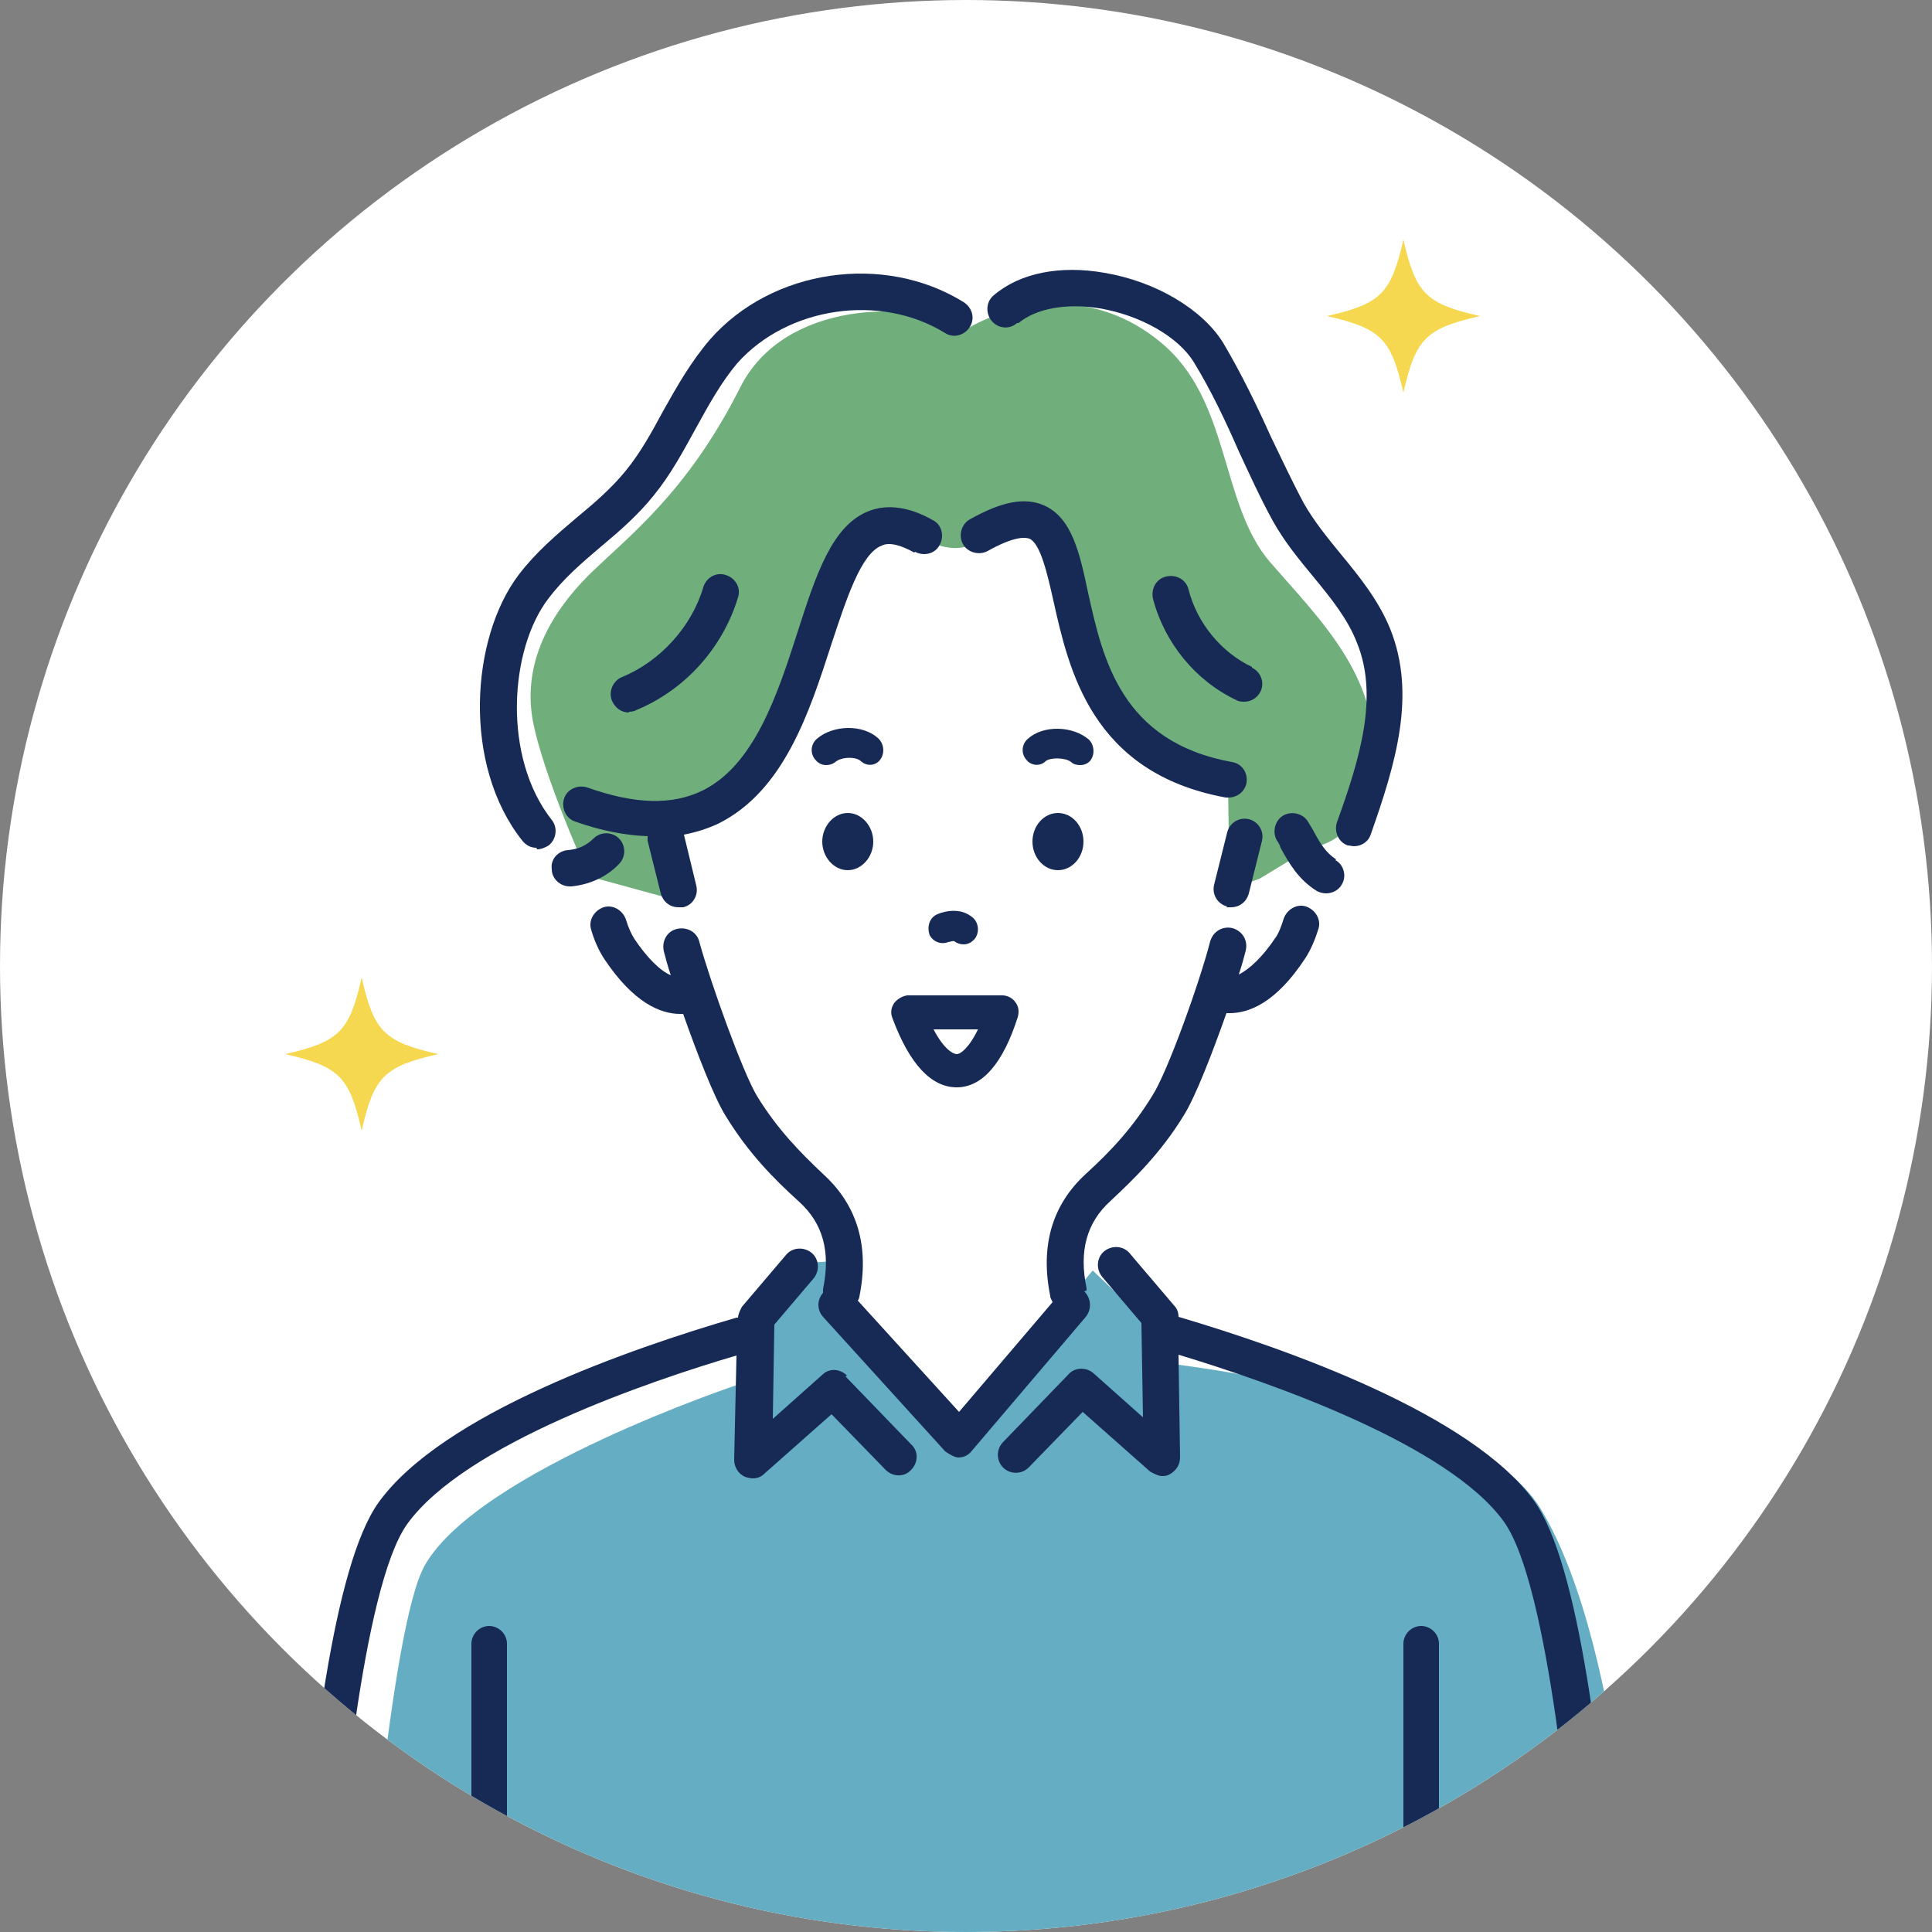
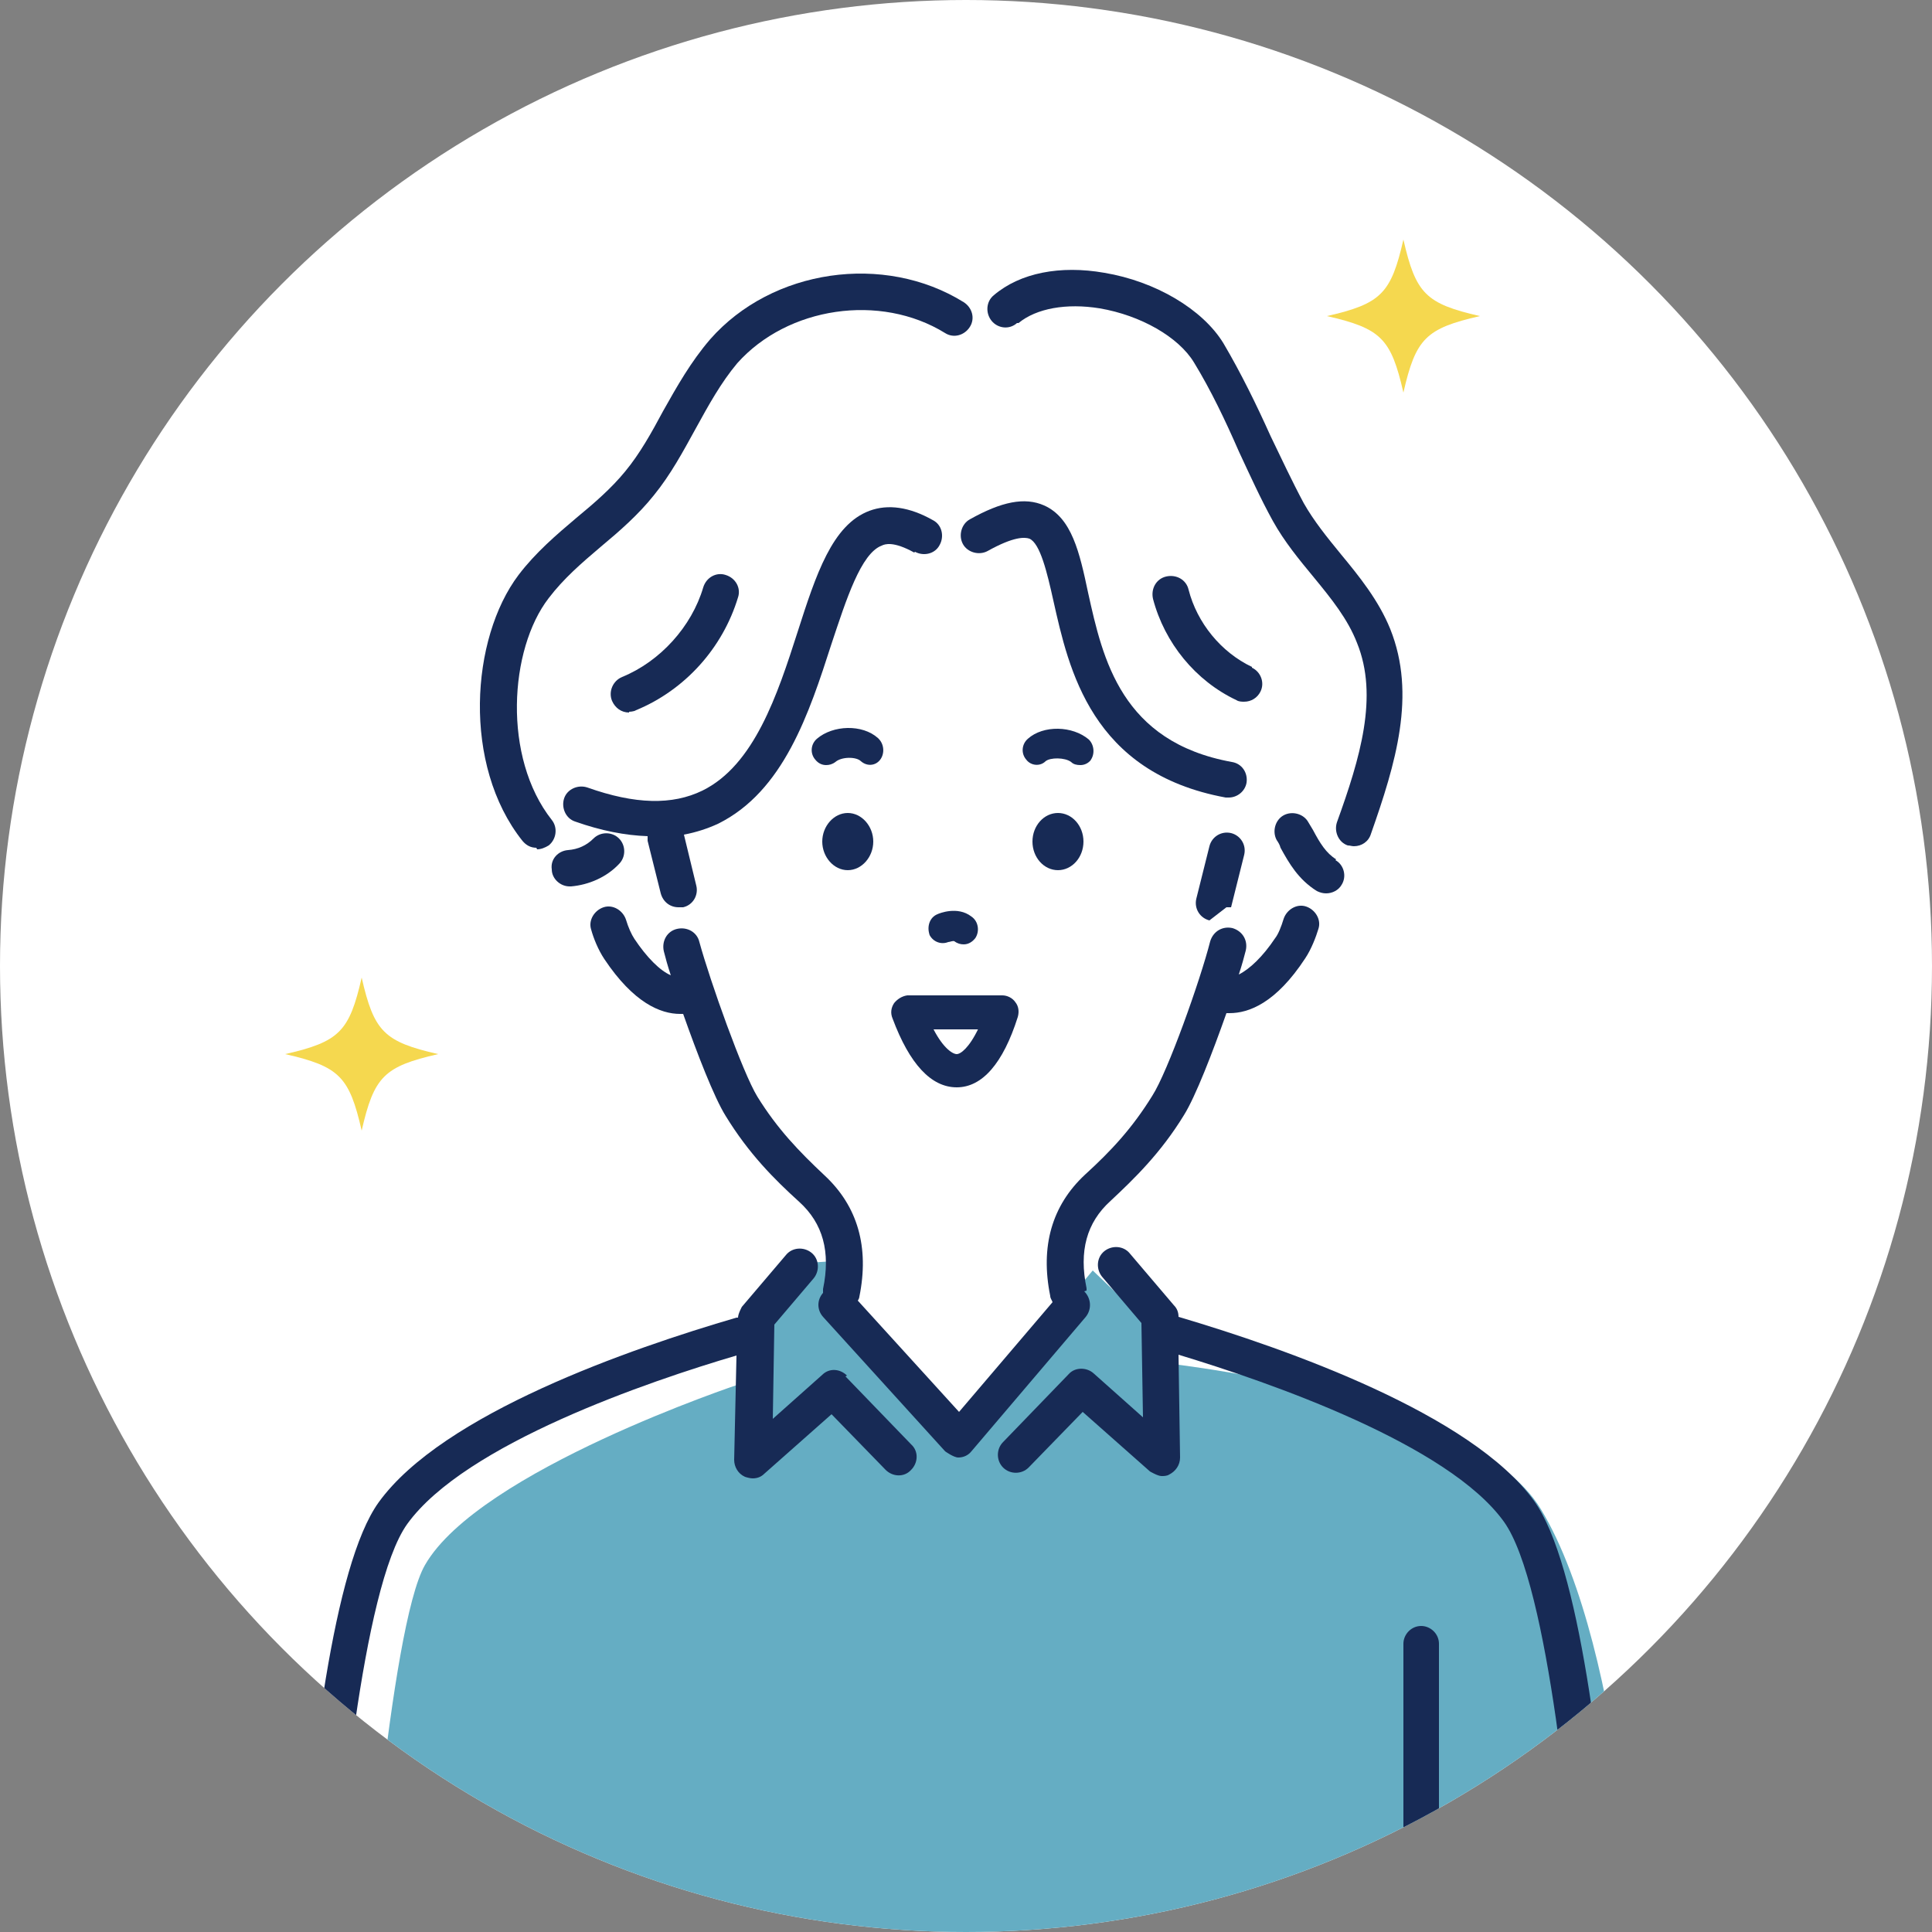
<svg xmlns="http://www.w3.org/2000/svg" id="_レイヤー_2" width="250" height="250" viewBox="0 0 25 25">
  <rect x="0" y="0" width="25" height="25" fill="#808080" stroke="none" />
  <defs>
    <style>.cls-1,.cls-2{fill:#fff;}.cls-3{fill:#172a55;}.cls-3,.cls-4,.cls-5,.cls-6,.cls-2{stroke-width:0px;}.cls-4{fill:#f5d84f;}.cls-5{fill:#65adc3;}.cls-6{fill:#70af7c;}.cls-7{clip-path:url(#clippath);}</style>
    <clipPath id="clippath">
      <circle class="cls-2" cx="12.5" cy="12.5" r="12.5" />
    </clipPath>
  </defs>
  <g id="_コンテンツ">
    <circle class="cls-1" cx="12.5" cy="12.5" r="12.5" />
    <g class="cls-7">
      <path class="cls-5" d="m4.68,25.57h16.52s-.14-4.18-1.26-6.04c-.92-1.52-5.03-1.91-5.03-1.91l-.07-.51-.7-.67-1.8,2.15-1.68-1.74.1-.53-.59.04-.54.63-.06.92s-3.37,1.12-4.07,2.34c-.46.79-.8,5.34-.8,5.34Z" />
-       <path class="cls-6" d="m12.52,4.25c-.72-.37-2.37-.37-2.94.76-.69,1.37-1.45,1.93-1.96,2.43-.51.51-.85,1.14-.73,1.86.13.73.73,2.04.73,2.04l1.17.32-.19-1.07s1.01-.05,1.41-1.01c.4-.96.8-2.49,1.29-2.74.49-.25.51.21,1.02.25.51.04.83-.66,1.09-.33.26.33.59,2.36,1.28,2.78.69.41,1.2.55,1.2.55l.02,1.42.39-.14.66-.4s.68-.06.8-.98c.15-1.18-.66-1.95-1.32-2.71-.66-.76-.51-2.1-1.42-2.85-.84-.7-1.84-.56-2.5-.18Z" />
      <path class="cls-4" d="m5.67,13.64c-.7.16-.83.29-.99.99-.16-.7-.29-.83-.99-.99.7-.16.83-.29.99-.99.16.7.29.83.99.99Z" />
      <path class="cls-4" d="m19.15,4.09c-.7.16-.83.29-.99.99-.16-.7-.29-.83-.99-.99.7-.16.83-.29.99-.99.16.7.29.83.99.99Z" />
      <path class="cls-3" d="m11.36,9.55c-.2-.18-.58-.17-.79.01-.08.07-.09.19-.02.27.04.05.09.07.14.07.04,0,.08-.01.12-.04.08-.07.27-.07.33-.01.08.07.19.06.25-.02.06-.08.05-.2-.02-.27Z" />
      <path class="cls-3" d="m14.11,9.84c.06-.08.05-.2-.02-.27-.21-.18-.59-.19-.79-.01-.08.07-.09.19-.02.27.06.08.18.09.25.02.06-.05.25-.05.33.01.03.03.07.04.12.04.05,0,.1-.02.14-.07Z" />
      <path class="cls-3" d="m10.97,10.52c-.18,0-.33.17-.33.37s.15.37.33.37.33-.17.33-.37-.15-.37-.33-.37Z" />
      <ellipse class="cls-3" cx="13.69" cy="10.89" rx=".33" ry=".37" />
      <path class="cls-3" d="m12.02,12.08c.04.1.15.15.25.11.02,0,.06-.02.08-.01.04.03.08.04.12.04.06,0,.11-.03.15-.08.06-.09.04-.22-.05-.28-.18-.14-.42-.04-.44-.03-.1.04-.14.16-.1.27Z" />
      <path class="cls-3" d="m12.37,14.07s0,0,.01,0c.33,0,.6-.31.79-.91.02-.07.01-.14-.03-.19-.04-.06-.11-.09-.17-.09h-1.23c-.07.01-.13.05-.17.1-.04.06-.05.13-.02.2.22.59.5.89.83.89Zm.29-.76c-.12.25-.23.33-.28.33h0c-.05,0-.17-.07-.3-.32h.59Z" />
      <path class="cls-3" d="m20.91,24.97c-.18-2.15-.47-4.73-1.06-5.55-.81-1.12-3.18-1.96-4.6-2.38h0c0-.06-.02-.11-.06-.15l-.57-.67c-.08-.1-.23-.11-.33-.03-.1.08-.11.23-.03.33l.51.6.02,1.22-.64-.57c-.09-.08-.24-.08-.32.01l-.85.88c-.09.09-.09.24,0,.33.09.09.24.09.33,0l.7-.72.87.77s.1.06.15.06c.03,0,.07,0,.1-.02.08-.04.14-.12.14-.22l-.02-1.33c1.19.36,3.49,1.16,4.21,2.16.59.82.88,4.2.97,5.31.01.13.02.25.03.33.01.12.11.21.23.21,0,0,.01,0,.02,0,.13-.01.22-.13.21-.25,0-.09-.02-.2-.03-.33Z" />
      <path class="cls-3" d="m11.84,7.14c.11.06.26.03.32-.09.06-.11.03-.26-.09-.32-.3-.17-.58-.21-.82-.12-.48.18-.69.82-.93,1.57-.26.81-.56,1.72-1.23,2.05-.39.19-.87.18-1.49-.04-.12-.04-.26.02-.3.14-.04.12.02.26.14.3.34.12.65.18.94.19,0,.02,0,.04,0,.06l.17.68c.03.11.12.18.23.18.02,0,.04,0,.06,0,.13-.03.2-.16.17-.28l-.16-.66c.16-.03.31-.08.44-.14.85-.42,1.18-1.43,1.47-2.33.19-.57.38-1.17.65-1.27.04-.02.15-.06.42.09Z" />
      <path class="cls-3" d="m15.86,10.32s.03,0,.04,0c.11,0,.21-.08.23-.19.02-.13-.06-.25-.19-.27-1.43-.26-1.67-1.33-1.86-2.19-.11-.52-.21-.97-.57-1.13-.25-.11-.55-.05-.96.18-.11.06-.15.21-.09.32.06.11.21.15.32.09.34-.19.48-.18.54-.16.14.06.23.44.31.8.2.89.49,2.23,2.23,2.55Z" />
      <path class="cls-3" d="m6.95,10.99c.05,0,.1-.02.15-.05.1-.08.12-.23.04-.33-.64-.81-.55-2.21-.04-2.87.19-.25.42-.45.68-.67.24-.2.48-.41.68-.66.22-.27.38-.57.54-.86.17-.31.33-.6.54-.85.65-.73,1.85-.91,2.69-.39.11.07.25.03.32-.08.07-.11.03-.25-.08-.32-1.03-.64-2.48-.43-3.28.48-.25.29-.43.61-.61.93-.15.28-.3.55-.49.78-.18.22-.4.41-.63.6-.26.22-.53.45-.75.74-.62.82-.73,2.46.05,3.44.05.06.11.09.18.09Z" />
      <path class="cls-3" d="m13.18,4.18c.23-.19.62-.26,1.05-.19.53.09,1.02.37,1.22.7.22.36.41.76.58,1.15.14.3.28.61.44.9.15.27.34.5.53.73.23.28.44.54.56.85.28.69.04,1.49-.26,2.32-.04.12.02.26.14.3.03,0,.05.01.08.01.1,0,.19-.06.22-.16.32-.91.59-1.8.25-2.65-.15-.37-.4-.68-.64-.97-.18-.22-.35-.43-.48-.66-.15-.28-.29-.58-.43-.87-.18-.4-.38-.81-.61-1.2-.27-.44-.88-.8-1.54-.91-.57-.1-1.09,0-1.43.29-.1.08-.11.23-.03.33.08.1.23.12.33.03Z" />
-       <path class="cls-3" d="m15.87,11.74s.04,0,.06,0c.11,0,.2-.07.23-.18l.17-.68c.03-.13-.05-.25-.17-.28-.13-.03-.25.05-.28.17l-.17.68c-.03.13.05.25.17.28Z" />
+       <path class="cls-3" d="m15.87,11.74s.04,0,.06,0l.17-.68c.03-.13-.05-.25-.17-.28-.13-.03-.25.05-.28.17l-.17.68c-.03.13.05.25.17.28Z" />
      <path class="cls-3" d="m8.14,9.21s.06,0,.09-.02c.63-.26,1.12-.8,1.32-1.46.04-.12-.03-.25-.16-.29-.12-.04-.25.03-.29.16-.15.51-.56.96-1.05,1.16-.12.05-.18.19-.13.31.04.09.12.15.22.15Z" />
      <path class="cls-3" d="m16.2,8.63c-.4-.19-.71-.57-.82-1-.03-.13-.16-.2-.29-.17-.13.03-.2.16-.17.29.15.57.55,1.06,1.08,1.31.03.02.07.02.1.02.09,0,.17-.05.21-.13.06-.12,0-.26-.11-.31Z" />
      <path class="cls-3" d="m7.68,10.85c-.09.09-.2.14-.33.15-.13.01-.23.12-.21.25,0,.12.11.22.23.22,0,0,.01,0,.02,0,.23-.02.46-.12.62-.29.09-.09.09-.24,0-.33-.09-.09-.24-.09-.33,0Z" />
      <path class="cls-3" d="m17.29,11.12c-.13-.08-.21-.21-.3-.38-.02-.03-.04-.07-.06-.1-.06-.11-.21-.15-.32-.09-.11.06-.15.21-.09.32.02.03.04.06.05.1.11.2.23.41.47.56.04.02.08.03.12.03.08,0,.16-.04.2-.11.07-.11.03-.26-.08-.32Z" />
      <path class="cls-3" d="m14.06,16.7s0-.02,0-.03c-.1-.48,0-.85.31-1.13.31-.29.65-.62.95-1.11.15-.24.37-.81.55-1.32.01,0,.03,0,.04,0,.25,0,.6-.13.98-.71.08-.12.14-.28.17-.38.04-.12-.04-.25-.16-.29-.12-.04-.25.04-.29.16-.03.1-.07.2-.11.25-.16.24-.33.4-.47.47.04-.12.07-.23.09-.31.03-.13-.04-.25-.17-.29-.13-.03-.25.04-.29.17-.13.51-.55,1.69-.75,2-.26.42-.53.71-.87,1.02-.43.4-.58.93-.45,1.57,0,.03.02.05.03.08l-1.21,1.42-1.31-1.44s.02-.03.02-.05c.13-.64-.02-1.17-.45-1.57-.33-.31-.61-.6-.87-1.02-.19-.31-.61-1.49-.75-2-.03-.13-.16-.2-.29-.17-.13.03-.2.16-.17.29.02.08.05.19.09.31-.14-.06-.31-.23-.47-.47-.04-.06-.08-.15-.11-.25-.04-.12-.17-.2-.29-.16-.12.04-.2.17-.16.29.03.11.09.26.17.38.38.57.73.71.98.71.01,0,.03,0,.04,0,.18.51.4,1.08.55,1.32.3.49.63.82.95,1.11.31.28.41.65.31,1.13,0,.02,0,.04,0,.05-.08.09-.08.22,0,.31l1.58,1.74s.11.08.17.08h0c.07,0,.13-.03.17-.08l1.48-1.74c.08-.1.07-.24-.02-.33Z" />
      <path class="cls-3" d="m10.96,17.8c-.09-.09-.23-.1-.32-.01l-.64.57.02-1.22.51-.6c.08-.1.07-.25-.03-.33-.1-.08-.25-.07-.33.03l-.57.67s-.05.09-.05.14c0,0-.02,0-.02,0-1.37.4-3.8,1.24-4.63,2.39-.59.82-.88,3.4-1.06,5.55-.01.13-.02.24-.03.33-.01.13.08.24.21.25,0,0,.01,0,.02,0,.12,0,.22-.09.23-.21,0-.09.02-.2.03-.33.09-1.11.38-4.49.97-5.31.75-1.04,3.14-1.85,4.26-2.18l-.03,1.35c0,.09.05.18.14.22.03.01.07.02.1.02.06,0,.11-.02.15-.06l.87-.77.7.72c.09.09.24.1.33,0,.09-.09.1-.24,0-.33l-.85-.88Z" />
-       <path class="cls-3" d="m6.33,21.04c-.13,0-.23.11-.23.23v4.05c0,.13.11.23.23.23s.23-.11.23-.23v-4.05c0-.13-.11-.23-.23-.23Z" />
      <path class="cls-3" d="m18.39,21.04c-.13,0-.23.11-.23.23v4.05c0,.13.11.23.23.23s.23-.11.23-.23v-4.05c0-.13-.11-.23-.23-.23Z" />
    </g>
  </g>
</svg>